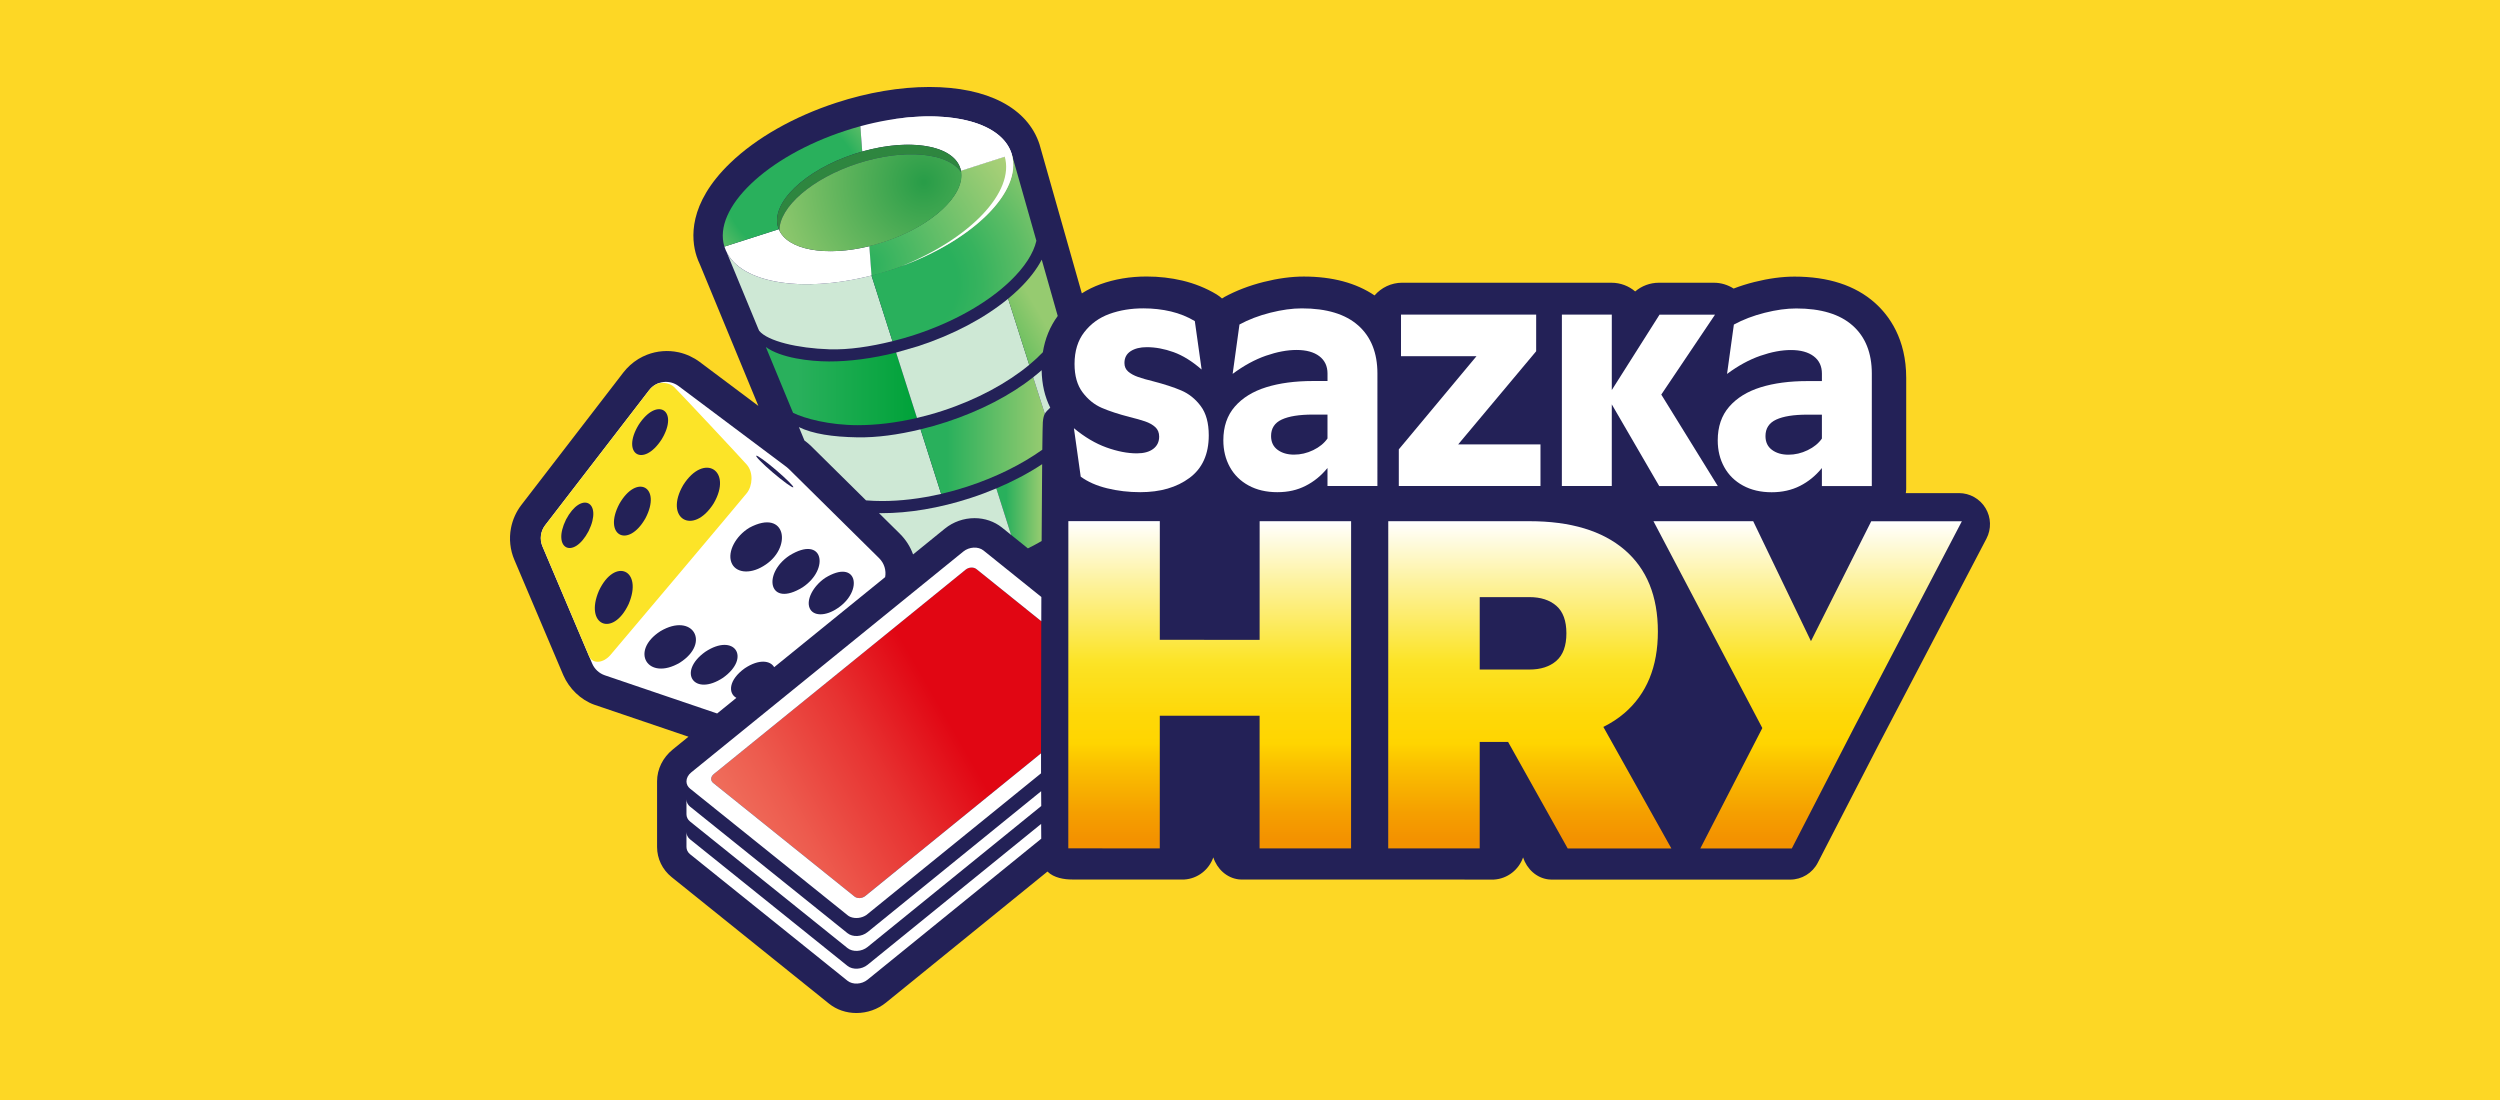
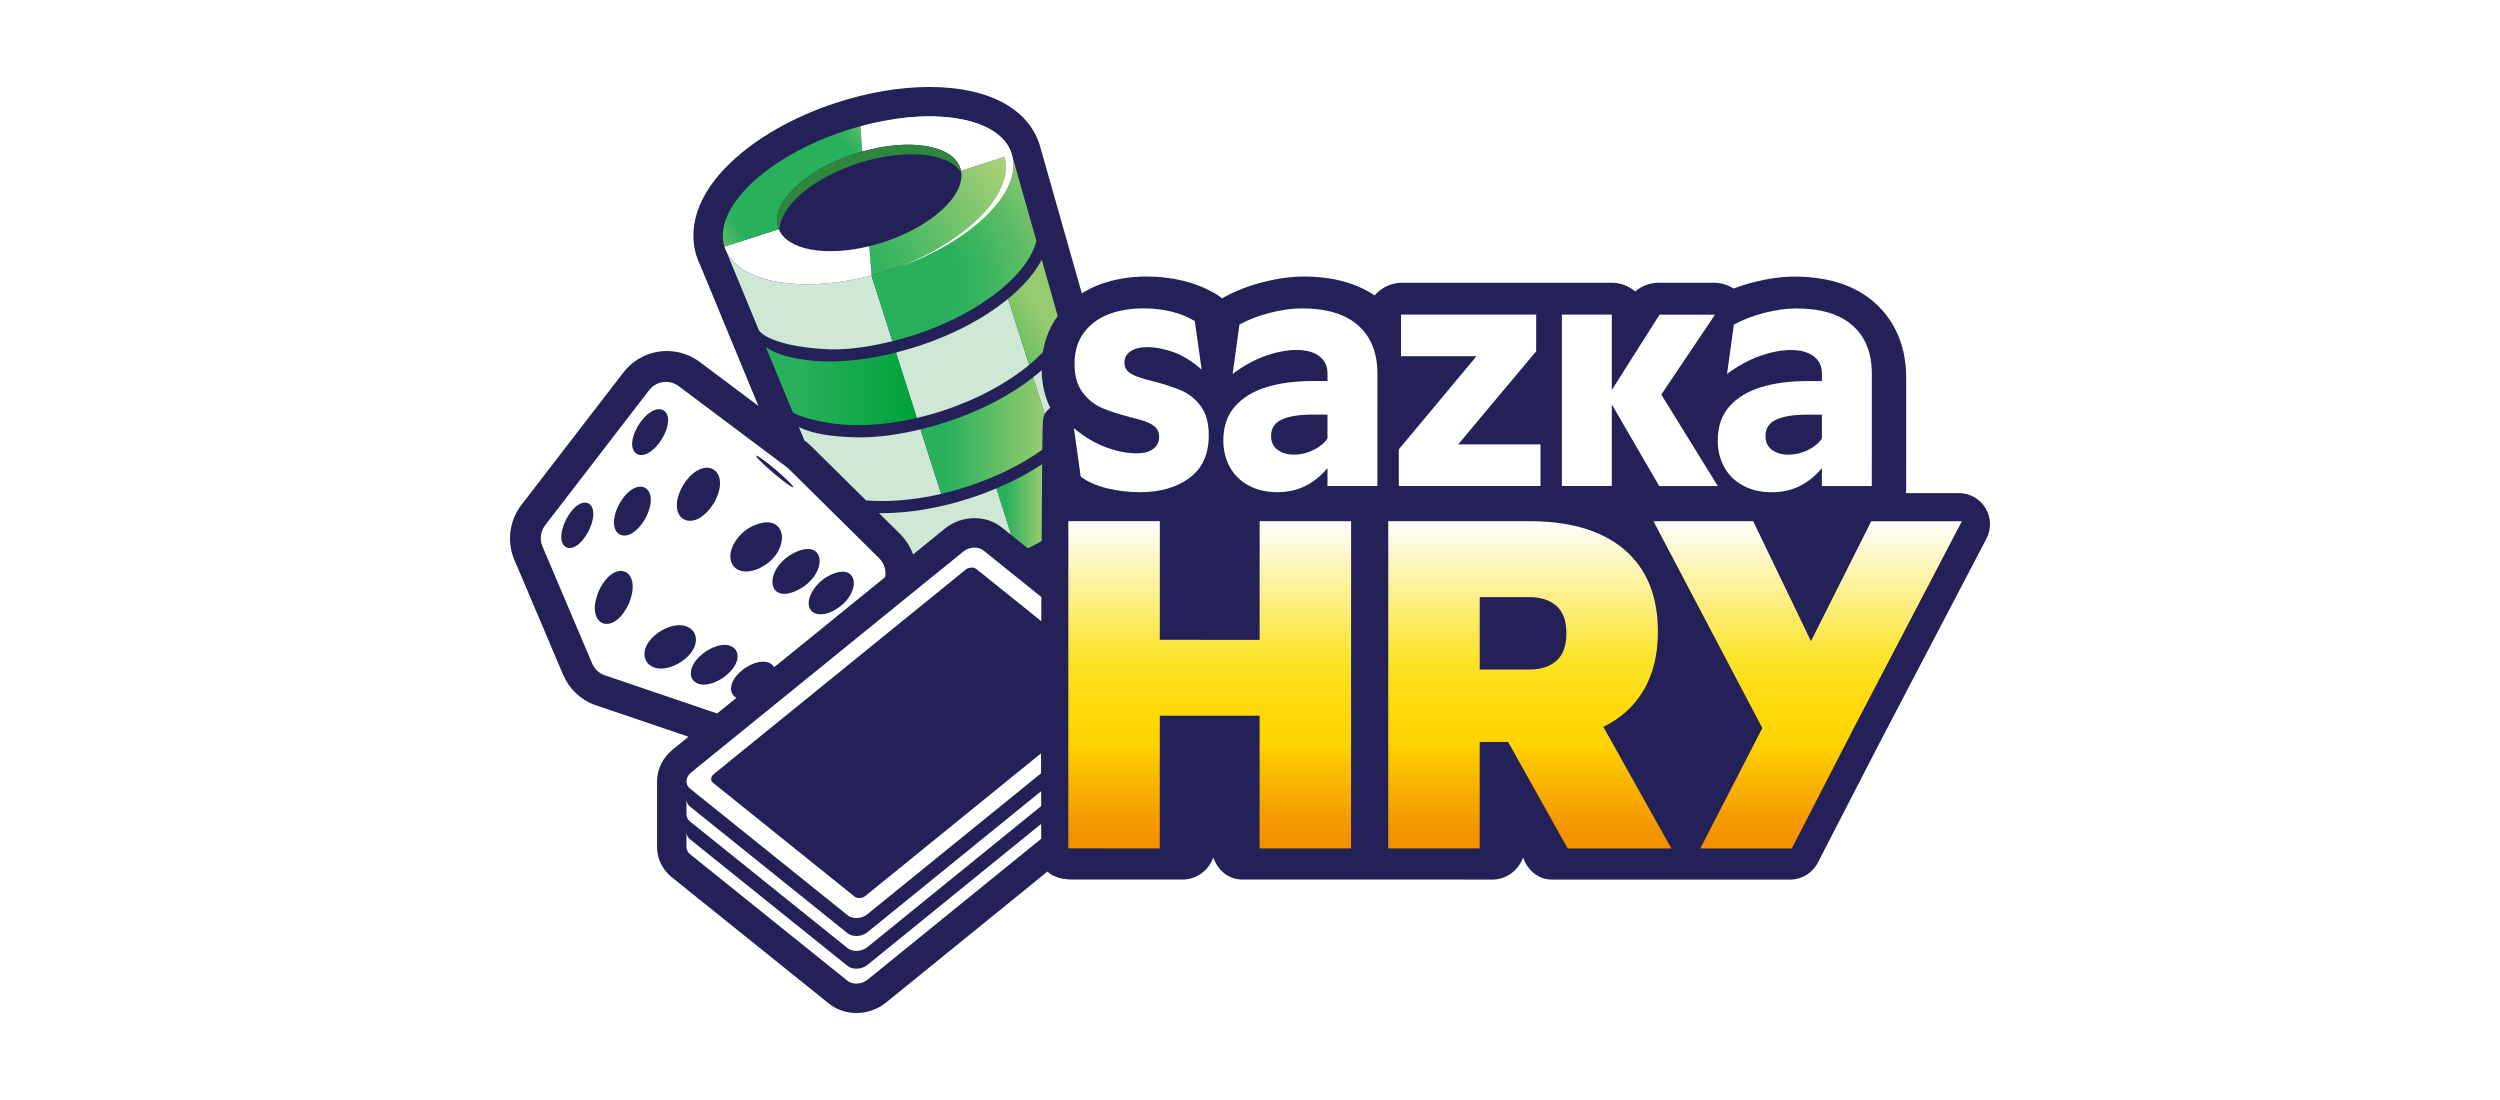
<svg xmlns="http://www.w3.org/2000/svg" width="250" height="110" viewBox="0 0 250 110" fill="none">
-   <rect width="250" height="110" fill="#FDD725" />
  <path d="M108.183 29.337C108.754 28.971 109.373 28.669 110.037 28.426C111.451 27.912 113.005 27.651 114.658 27.651C115.901 27.651 117.108 27.79 118.244 28.059C119.47 28.352 120.615 28.814 121.652 29.436C121.85 29.556 122.032 29.696 122.202 29.849C122.281 29.797 122.357 29.745 122.439 29.7C123.608 29.065 124.927 28.558 126.36 28.197C127.786 27.838 129.138 27.655 130.38 27.655C133.238 27.655 135.607 28.294 137.456 29.543C138.128 28.766 139.119 28.271 140.228 28.271L161.15 28.274C162.052 28.274 162.88 28.601 163.518 29.144C164.171 28.589 165.008 28.274 165.886 28.274H171.394C172.106 28.274 172.784 28.486 173.363 28.855C174.019 28.601 174.71 28.384 175.43 28.203C176.856 27.844 178.208 27.661 179.45 27.661C182.821 27.661 185.524 28.541 187.48 30.277C188.914 31.549 190.622 33.885 190.621 37.791L190.619 48.932C190.619 49.061 190.594 49.184 190.581 49.31H195.893C196.98 49.31 197.988 49.878 198.551 50.81C199.114 51.741 199.15 52.898 198.645 53.863L187.921 74.358L181.777 86.275C181.242 87.31 180.177 87.961 179.013 87.961L155.107 87.958C155.02 87.954 154.932 87.952 154.848 87.941C153.638 87.796 152.682 86.886 152.308 85.742C151.879 86.971 150.754 87.874 149.399 87.957L124.128 87.954C124.041 87.95 123.955 87.948 123.87 87.937C122.661 87.792 121.702 86.882 121.331 85.738C120.901 86.967 119.777 87.87 118.422 87.952L107.211 87.95C106.434 87.95 105.391 87.795 104.746 87.155L88.608 100.254C87.781 100.93 86.723 101.302 85.637 101.302C84.627 101.302 83.659 100.972 82.908 100.37L67.166 87.713C66.239 86.967 65.707 85.869 65.707 84.696V78.139C65.708 76.914 66.283 75.749 67.285 74.941L68.847 73.672L59.426 70.471C58.06 69.981 56.91 68.849 56.331 67.518L51.439 55.99C51.013 55.004 50.892 53.874 51.098 52.811C51.259 51.966 51.623 51.158 52.15 50.478L62.344 37.238C62.746 36.721 63.245 36.267 63.808 35.919L63.859 35.887C64.125 35.73 64.409 35.585 64.703 35.474C65.7 35.085 66.806 35 67.852 35.227L67.891 35.234C68.626 35.401 69.363 35.74 69.967 36.193L75.838 40.592L69.993 26.45C69.865 26.184 69.755 25.909 69.663 25.631C69.1 23.897 68.787 20.383 73.022 16.301C75.618 13.8 79.385 11.658 83.632 10.273C86.791 9.241 90.005 8.698 92.932 8.698C98.749 8.698 102.765 10.79 103.951 14.435L108.183 29.337Z" fill="#232157" />
  <path d="M89.244 34.12C87.026 34.666 84.873 34.992 82.94 34.931C79.77 34.83 76.763 34.117 75.918 33.078L75.827 32.878L72.671 25.238L72.666 25.227C74.243 28.357 80.333 29.304 87.15 27.552L89.245 34.12H89.244Z" fill="#CEE8D5" />
  <path d="M91.696 41.795C89.61 42.283 87.591 42.518 85.762 42.517C82.943 42.517 80.454 41.852 79.308 41.284L79.139 40.884L76.584 34.703C78.083 35.789 80.93 36.141 82.909 36.145C84.888 36.151 87.237 35.855 89.611 35.255L91.696 41.794V41.795Z" fill="url(#paint0_linear_594_733)" />
  <path d="M103.638 24.078V24.08C103.35 25.339 102.469 26.707 101.04 28.085C98.737 30.304 95.328 32.225 91.439 33.494C90.705 33.732 89.972 33.942 89.247 34.12L87.152 27.553L89.073 26.992C96.829 24.461 102.178 19.414 101.229 15.596L103.638 24.077V24.078Z" fill="url(#paint1_radial_594_733)" />
  <path d="M102.922 36.487C100.74 38.294 97.718 39.951 94.259 41.079C93.399 41.361 92.542 41.599 91.697 41.794L89.611 35.257L91.809 34.62C95.314 33.476 98.458 31.814 100.813 29.871L102.923 36.487H102.922Z" fill="#CEE8D5" />
-   <path d="M89.073 26.994C88.428 27.204 87.787 27.391 87.151 27.552L86.932 24.62C87.404 24.505 87.882 24.369 88.363 24.212C93.213 22.629 96.58 19.493 96.099 17.083L101.188 15.452C102.31 19.285 96.926 24.429 89.072 26.994H89.073Z" fill="url(#paint2_radial_594_733)" />
  <path d="M89.073 26.994C88.428 27.204 87.787 27.391 87.151 27.552L86.932 24.62C87.404 24.505 87.882 24.369 88.363 24.212C93.213 22.629 96.58 19.493 96.099 17.083L101.188 15.452C102.31 19.285 96.926 24.429 89.072 26.994H89.073Z" fill="url(#paint3_radial_594_733)" />
  <path d="M101.187 15.452C101.177 15.416 101.167 15.381 101.156 15.348C100.156 12.273 95.2 11.005 89.201 11.944C94.879 11.248 99.47 12.557 100.434 15.522C100.445 15.556 100.455 15.591 100.465 15.628C101.512 19.198 96.989 23.893 90.072 26.65C97.377 23.99 102.261 19.121 101.187 15.453V15.452Z" fill="white" />
  <path d="M87.154 27.552C79.98 29.395 73.608 28.248 72.46 24.716C72.454 24.697 72.449 24.679 72.441 24.659L77.877 22.919C78.722 25.006 82.573 25.686 86.933 24.62L87.153 27.552H87.154Z" fill="white" />
  <path d="M86.222 15.154C85.977 15.223 85.733 15.299 85.487 15.378C80.458 17.019 77.025 20.328 77.82 22.767C77.836 22.819 77.855 22.87 77.875 22.919L72.439 24.66C71.259 20.823 76.655 15.645 84.541 13.072C85.041 12.908 85.539 12.759 86.033 12.625L86.222 15.155V15.154Z" fill="url(#paint4_radial_594_733)" />
  <path d="M101.187 15.452L96.099 17.083C96.081 16.995 96.058 16.908 96.031 16.821C95.276 14.502 90.969 13.802 86.222 15.154L86.033 12.624C93.38 10.623 99.985 11.745 101.157 15.348C101.168 15.382 101.178 15.416 101.187 15.452Z" fill="white" />
  <path d="M96.125 17.244C94.833 15.25 90.433 14.819 85.774 16.34C81.189 17.838 77.921 20.713 77.94 23.066C77.893 22.97 77.852 22.872 77.819 22.768C77.025 20.328 80.459 17.02 85.487 15.379C90.517 13.737 95.235 14.385 96.03 16.823C96.074 16.96 96.107 17.102 96.125 17.245V17.244Z" fill="#2E863F" />
-   <path d="M88.364 24.212C83.544 25.784 79.01 25.257 77.942 23.065C77.922 20.712 81.191 17.838 85.776 16.339C90.435 14.818 94.834 15.25 96.127 17.243C96.431 19.631 93.108 22.663 88.364 24.212Z" fill="url(#paint5_radial_594_733)" />
  <path d="M102.789 54.84C103.265 54.605 103.724 54.358 104.163 54.104C104.178 51.13 104.196 48.468 104.215 46.418C102.843 47.322 101.298 48.14 99.633 48.84L101.115 53.494L102.789 54.839V54.84Z" fill="url(#paint6_linear_594_733)" />
  <path d="M89.994 53.384C90.589 53.973 91.034 54.678 91.308 55.443L94.486 52.863C95.317 52.188 96.373 51.815 97.459 51.815C98.468 51.815 99.436 52.148 100.187 52.748L101.115 53.494L99.633 48.84C98.808 49.188 97.955 49.508 97.078 49.793C93.918 50.825 90.859 51.318 88.18 51.317C88.087 51.317 87.994 51.317 87.902 51.315L89.995 53.382L89.994 53.384Z" fill="#CEE8D5" />
  <path d="M80.547 44.124C80.735 44.264 80.921 44.427 81.098 44.597L86.604 50.038C87.12 50.081 87.658 50.103 88.212 50.103C90.029 50.103 92.037 49.872 94.112 49.39L92.054 42.934C89.814 43.475 87.669 43.771 85.724 43.734C83.235 43.687 81.297 43.393 79.891 42.711L80.443 44.049L80.546 44.126L80.547 44.124Z" fill="#CEE8D5" />
  <path d="M96.71 48.665C99.555 47.737 102.144 46.459 104.23 44.972C104.248 43.445 104.265 42.463 104.282 42.233C104.314 41.816 104.383 41.564 104.482 41.381L103.318 37.729C101.075 39.497 98.089 41.076 94.626 42.207C93.761 42.489 92.903 42.732 92.059 42.932L94.116 49.389C94.974 49.191 95.842 48.949 96.711 48.665H96.71Z" fill="url(#paint7_linear_594_733)" />
  <path d="M105.024 40.762C104.476 39.674 104.188 38.422 104.164 37.02C103.895 37.259 103.612 37.495 103.316 37.728L104.48 41.38C104.616 41.126 104.807 41.005 105.024 40.762Z" fill="#CEE8D5" />
  <path d="M104.286 35.224C104.501 33.865 104.998 32.651 105.773 31.597L104.174 25.967C103.66 26.952 102.885 27.951 101.861 28.939C101.533 29.256 101.181 29.566 100.812 29.871L102.922 36.486C103.423 36.072 103.879 35.649 104.286 35.224Z" fill="url(#paint8_linear_594_733)" />
  <path d="M87.916 55.822L78.864 46.879C78.795 46.812 78.723 46.749 78.645 46.691L67.863 38.61C66.936 37.917 65.626 38.095 64.918 39.013L54.521 52.516C54.054 53.119 53.945 53.934 54.248 54.642L59.216 66.352C59.452 66.908 59.913 67.336 60.485 67.531L71.714 71.348L73.638 69.787C72.801 69.328 72.844 67.995 74.481 66.826C75.912 65.875 77.039 66.056 77.417 66.72L88.515 57.712C88.634 57.045 88.434 56.334 87.917 55.824L87.916 55.822Z" fill="white" />
-   <path d="M61.028 65.517C61.673 64.768 74.113 50.031 74.686 49.304C75.258 48.577 75.362 47.242 74.669 46.453C73.977 45.664 68.115 39.408 67.431 38.723C67.057 38.349 66.356 38.183 65.767 38.356C65.442 38.493 65.149 38.713 64.918 39.012L54.52 52.515C54.054 53.118 53.945 53.933 54.248 54.641L58.909 65.629C59.321 66.49 60.394 66.253 61.027 65.517H61.028Z" fill="#FCE428" />
  <path d="M78.646 48.339C79.458 48.927 79.563 48.851 78.895 48.182C78.228 47.514 77.075 46.526 76.296 45.959C75.516 45.391 75.387 45.444 76.02 46.094C76.654 46.742 77.834 47.749 78.646 48.338V48.339Z" fill="#232157" />
  <path d="M68.325 48.501C70.392 45.234 73.312 47.015 71.359 50.352C69.293 53.621 66.373 51.838 68.325 48.501Z" fill="#232157" />
  <path d="M61.931 50.395C63.677 47.318 66.19 48.695 64.544 51.828C62.798 54.905 60.283 53.527 61.931 50.395Z" fill="#232157" />
  <path d="M63.861 42.487C65.712 39.628 67.93 41.021 66.166 43.935C64.317 46.795 62.098 45.402 63.861 42.487Z" fill="#232157" />
  <path d="M59.893 59.074C61.481 55.69 64.337 56.978 62.861 60.412C61.273 63.795 58.417 62.507 59.893 59.074Z" fill="#232157" />
  <path d="M56.601 51.956C58.127 49.057 60.302 50.166 58.861 53.108C57.336 56.006 55.16 54.899 56.601 51.956Z" fill="#232157" />
  <path d="M66.055 63.111C69.255 61.229 71.112 64.268 67.985 66.267C64.784 68.149 62.928 65.11 66.055 63.111Z" fill="#232157" />
  <path d="M70.529 65.18C73.429 63.255 75.142 65.749 72.309 67.773C69.408 69.699 67.697 67.203 70.529 65.18Z" fill="#232157" />
  <path d="M74.935 52.773C78.661 50.775 79.289 54.872 76.322 56.617C74.942 57.458 73.513 57.281 73.13 56.22C72.747 55.158 73.555 53.614 74.934 52.773H74.935Z" fill="#232157" />
  <path d="M82.506 57.797C85.752 55.794 86.358 59.087 83.767 60.817C82.565 61.643 81.31 61.637 80.961 60.803C80.613 59.968 81.305 58.623 82.506 57.797Z" fill="#232157" />
  <path d="M78.941 55.555C82.352 53.451 82.989 56.911 80.266 58.728C76.856 60.833 76.22 57.371 78.941 55.555Z" fill="#232157" />
-   <path d="M104.127 62.12C104.11 66.675 104.102 71.344 104.101 75.333L86.531 89.595C86.215 89.853 85.73 89.877 85.45 89.652L71.308 78.284C71.027 78.058 71.057 77.668 71.374 77.411L96.562 56.964C96.878 56.707 97.362 56.682 97.644 56.909L104.126 62.121L104.127 62.12Z" fill="url(#paint9_linear_594_733)" />
  <path d="M104.104 77.334C104.102 76.69 104.103 76.023 104.103 75.334L86.534 89.596C86.217 89.854 85.731 89.878 85.451 89.653L71.31 78.285C71.029 78.058 71.059 77.669 71.376 77.412L96.564 56.965C96.88 56.708 97.364 56.684 97.646 56.91L104.128 62.122C104.13 61.309 104.133 60.5 104.136 59.7L98.347 55.046C97.823 54.626 96.922 54.674 96.335 55.151L69.127 77.236C68.808 77.493 68.647 77.824 68.647 78.139C68.647 78.409 68.766 78.669 69.005 78.862L84.816 91.568C84.886 91.617 84.964 91.658 85.046 91.692C85.527 91.888 86.156 91.821 86.631 91.506L104.102 77.334H104.104Z" fill="white" />
  <path d="M104.126 80.601L86.757 94.698C86.171 95.177 85.269 95.224 84.745 94.803L69.004 82.149C68.766 81.956 68.647 81.696 68.647 81.427V79.939C68.647 80.209 68.766 80.469 69.004 80.661L84.745 93.315C85.269 93.736 86.171 93.688 86.757 93.211L104.114 79.121C104.117 79.668 104.12 80.164 104.125 80.601H104.126Z" fill="white" />
  <path d="M104.126 83.87L86.757 97.968C86.171 98.447 85.269 98.493 84.745 98.073L69.004 85.419C68.766 85.225 68.647 84.965 68.647 84.696V83.208C68.647 83.478 68.766 83.738 69.004 83.931L84.745 96.585C85.269 97.005 86.171 96.957 86.757 96.48L104.114 82.391C104.117 82.938 104.12 83.433 104.125 83.87H104.126Z" fill="white" />
  <path d="M118.133 39.049C117.378 38.727 116.443 38.422 115.327 38.132C114.728 37.988 114.222 37.842 113.808 37.697C113.394 37.553 113.064 37.37 112.816 37.154C112.568 36.937 112.444 36.652 112.444 36.3C112.444 35.783 112.65 35.389 113.064 35.12C113.478 34.851 114.014 34.717 114.676 34.717C115.545 34.717 116.438 34.883 117.357 35.214C118.277 35.546 119.212 36.126 120.163 36.954L119.482 32.11C118.758 31.675 117.962 31.355 117.095 31.147C116.227 30.941 115.307 30.836 114.336 30.836C113.096 30.836 111.965 31.023 110.942 31.395C109.919 31.768 109.082 32.372 108.431 33.212C107.78 34.05 107.454 35.111 107.454 36.394C107.454 37.574 107.722 38.521 108.259 39.235C108.796 39.949 109.437 40.467 110.181 40.788C110.925 41.109 111.854 41.414 112.971 41.703C113.57 41.849 114.082 41.994 114.506 42.138C114.929 42.284 115.27 42.475 115.529 42.712C115.787 42.951 115.916 43.267 115.916 43.66C115.916 44.178 115.72 44.587 115.326 44.886C114.933 45.186 114.385 45.336 113.683 45.336C112.754 45.336 111.74 45.14 110.646 44.746C109.551 44.353 108.465 43.711 107.391 42.82L108.072 47.665C108.774 48.182 109.653 48.57 110.707 48.829C111.76 49.088 112.866 49.218 114.024 49.218C116.028 49.218 117.671 48.742 118.953 47.79C120.235 46.839 120.876 45.42 120.876 43.536C120.876 42.294 120.607 41.316 120.07 40.602C119.533 39.888 118.887 39.371 118.133 39.05V39.049Z" fill="white" />
  <path d="M135.821 32.546C134.539 31.408 132.658 30.838 130.179 30.837C129.227 30.837 128.179 30.982 127.032 31.271C125.884 31.561 124.857 31.954 123.947 32.45L123.265 37.387C124.381 36.559 125.492 35.954 126.598 35.57C127.703 35.188 128.722 34.996 129.651 34.996C130.623 34.996 131.382 35.204 131.93 35.617C132.477 36.032 132.751 36.611 132.751 37.356V38.101H131.294C129.517 38.101 127.962 38.308 126.628 38.721C125.295 39.136 124.246 39.783 123.481 40.662C122.716 41.542 122.334 42.664 122.334 44.031C122.334 45.024 122.551 45.915 122.985 46.702C123.419 47.489 124.043 48.105 124.861 48.55C125.677 48.995 126.632 49.218 127.728 49.218C128.823 49.218 129.727 49.006 130.564 48.581C131.401 48.158 132.129 47.562 132.749 46.797V48.598H137.74L137.742 37.357C137.742 35.287 137.102 33.682 135.821 32.544V32.546ZM132.749 43.848C132.418 44.325 131.943 44.713 131.323 45.013C130.703 45.313 130.062 45.463 129.401 45.463C128.74 45.463 128.192 45.303 127.758 44.981C127.324 44.66 127.107 44.2 127.107 43.6C127.107 42.834 127.464 42.286 128.177 41.954C128.89 41.624 129.929 41.458 131.292 41.458H132.749V43.848Z" fill="white" />
  <path d="M153.616 35.126L153.617 31.462L140.101 31.459L140.1 35.62L147.648 35.622L139.881 44.936V48.6L154.048 48.602V44.441L145.818 44.44L153.616 35.126Z" fill="white" />
  <path d="M171.503 31.465L165.954 31.464L161.179 39.006L161.18 31.463H156.189L156.186 48.602L161.178 48.603L161.179 40.438L165.92 48.604L171.78 48.605L166.128 39.457L171.503 31.465Z" fill="white" />
  <path d="M185.26 32.553C183.979 31.416 182.098 30.846 179.618 30.845C178.667 30.845 177.619 30.989 176.471 31.278C175.324 31.568 174.296 31.961 173.387 32.457L172.704 37.394C173.821 36.566 174.932 35.961 176.037 35.578C177.143 35.195 178.161 35.003 179.091 35.003C180.063 35.003 180.822 35.211 181.369 35.625C181.917 36.039 182.191 36.618 182.191 37.363V38.108H180.734C178.956 38.108 177.401 38.315 176.068 38.728C174.734 39.143 173.685 39.79 172.921 40.669C172.156 41.549 171.773 42.672 171.773 44.038C171.773 45.031 171.99 45.922 172.424 46.709C172.858 47.496 173.483 48.112 174.3 48.557C175.116 49.002 176.072 49.225 177.167 49.225C178.221 49.225 179.167 49.013 180.003 48.589C180.84 48.165 181.569 47.569 182.189 46.804V48.605H187.18L187.182 37.364C187.182 35.294 186.541 33.689 185.26 32.551V32.553ZM182.19 43.856C181.859 44.333 181.384 44.72 180.763 45.02C180.143 45.32 179.503 45.47 178.842 45.47C178.181 45.47 177.633 45.31 177.199 44.988C176.764 44.667 176.548 44.208 176.548 43.607C176.548 42.841 176.904 42.293 177.618 41.961C178.331 41.631 179.37 41.465 180.733 41.465H182.19V43.856Z" fill="white" />
  <path d="M125.962 63.984L115.98 63.983L115.982 52.115L106.835 52.114L106.83 84.836L115.977 84.838L115.979 71.574L125.961 71.576L125.958 84.839L135.107 84.84L135.111 52.118L125.964 52.117L125.962 63.984Z" fill="url(#paint10_linear_594_733)" />
  <path d="M162.433 71.32C164.668 69.4 165.787 66.681 165.788 63.161C165.788 59.612 164.679 56.886 162.457 54.98C160.235 53.075 157.063 52.121 152.94 52.12L138.826 52.118L138.822 84.84H147.97L147.971 74.196H150.811L156.769 84.844H167.136L160.336 72.693C161.105 72.307 161.81 71.854 162.433 71.319V71.32ZM155.639 66.082C154.97 66.664 154.07 66.955 152.938 66.954H147.972V59.711H152.938C154.07 59.711 154.97 60.002 155.639 60.584C156.306 61.167 156.64 62.083 156.64 63.332C156.64 64.584 156.305 65.5 155.638 66.081L155.639 66.082Z" fill="url(#paint11_linear_594_733)" />
  <path d="M187.125 52.125L181.096 64.115L175.321 52.123L165.346 52.122L176.233 72.805L170.032 84.846L179.18 84.847L185.38 72.805L196.186 52.126L187.125 52.125Z" fill="url(#paint12_linear_594_733)" />
  <defs>
    <linearGradient id="paint0_linear_594_733" x1="76.59" y1="38.607" x2="91.702" y2="38.607" gradientUnits="userSpaceOnUse">
      <stop offset="0.21" stop-color="#29B05C" />
      <stop offset="0.99" stop-color="#00A239" />
    </linearGradient>
    <radialGradient id="paint1_radial_594_733" cx="0" cy="0" r="1" gradientUnits="userSpaceOnUse" gradientTransform="translate(90.351 28.374) scale(22.362 22.398)">
      <stop offset="0.24" stop-color="#29B05C" />
      <stop offset="0.35" stop-color="#37B35E" />
      <stop offset="0.54" stop-color="#5BBC65" />
      <stop offset="0.8" stop-color="#96CB70" />
    </radialGradient>
    <radialGradient id="paint2_radial_594_733" cx="0" cy="0" r="1" gradientUnits="userSpaceOnUse" gradientTransform="translate(86.763 26.512) scale(19.265 19.297)">
      <stop stop-color="#29B05C" />
      <stop offset="1" stop-color="#BAD47B" />
    </radialGradient>
    <radialGradient id="paint3_radial_594_733" cx="0" cy="0" r="1" gradientUnits="userSpaceOnUse" gradientTransform="translate(86.763 26.512) scale(19.265 19.297)">
      <stop stop-color="#29B05C" />
      <stop offset="1" stop-color="#BAD47B" />
    </radialGradient>
    <radialGradient id="paint4_radial_594_733" cx="0" cy="0" r="1" gradientUnits="userSpaceOnUse" gradientTransform="translate(79.252 18.639) scale(13.566 13.588)">
      <stop offset="0.5" stop-color="#29B05C" />
      <stop offset="0.99" stop-color="#BAD47B" />
    </radialGradient>
    <radialGradient id="paint5_radial_594_733" cx="0" cy="0" r="1" gradientUnits="userSpaceOnUse" gradientTransform="translate(92.392 18.214) scale(16.41 16.436)">
      <stop offset="0.01" stop-color="#299D48" />
      <stop offset="1" stop-color="#96CB70" />
    </radialGradient>
    <linearGradient id="paint6_linear_594_733" x1="99.639" y1="50.622" x2="104.221" y2="50.622" gradientUnits="userSpaceOnUse">
      <stop offset="0.21" stop-color="#29B05C" />
      <stop offset="0.99" stop-color="#96CB70" />
    </linearGradient>
    <linearGradient id="paint7_linear_594_733" x1="92.063" y1="43.552" x2="104.486" y2="43.552" gradientUnits="userSpaceOnUse">
      <stop offset="0.21" stop-color="#29B05C" />
      <stop offset="0.99" stop-color="#96CB70" />
    </linearGradient>
    <linearGradient id="paint8_linear_594_733" x1="93.167" y1="37.271" x2="103.827" y2="31.081" gradientUnits="userSpaceOnUse">
      <stop stop-color="#00A239" />
      <stop offset="1" stop-color="#96CB70" />
    </linearGradient>
    <linearGradient id="paint9_linear_594_733" x1="68.72" y1="86.461" x2="94.829" y2="71.433" gradientUnits="userSpaceOnUse">
      <stop stop-color="#F27E67" />
      <stop offset="0.15" stop-color="#F07460" />
      <stop offset="0.39" stop-color="#ED5B4E" />
      <stop offset="0.71" stop-color="#E73231" />
      <stop offset="0.99" stop-color="#E10613" />
    </linearGradient>
    <linearGradient id="paint10_linear_594_733" x1="120.981" y1="83.855" x2="120.981" y2="52.139" gradientUnits="userSpaceOnUse">
      <stop stop-color="#F39200" />
      <stop offset="0.08" stop-color="#F59F00" />
      <stop offset="0.24" stop-color="#FBC300" />
      <stop offset="0.3" stop-color="#FFD500" />
      <stop offset="0.39" stop-color="#FED808" />
      <stop offset="0.53" stop-color="#FCE121" />
      <stop offset="0.56" stop-color="#FCE428" />
      <stop offset="0.8" stop-color="#FDF29A" />
      <stop offset="1" stop-color="white" />
    </linearGradient>
    <linearGradient id="paint11_linear_594_733" x1="152.99" y1="83.855" x2="152.99" y2="52.139" gradientUnits="userSpaceOnUse">
      <stop stop-color="#F39200" />
      <stop offset="0.08" stop-color="#F59F00" />
      <stop offset="0.24" stop-color="#FBC300" />
      <stop offset="0.3" stop-color="#FFD500" />
      <stop offset="0.39" stop-color="#FED808" />
      <stop offset="0.53" stop-color="#FCE121" />
      <stop offset="0.56" stop-color="#FCE428" />
      <stop offset="0.8" stop-color="#FDF29A" />
      <stop offset="1" stop-color="white" />
    </linearGradient>
    <linearGradient id="paint12_linear_594_733" x1="180.772" y1="83.855" x2="180.772" y2="52.139" gradientUnits="userSpaceOnUse">
      <stop stop-color="#F39200" />
      <stop offset="0.08" stop-color="#F59F00" />
      <stop offset="0.24" stop-color="#FBC300" />
      <stop offset="0.3" stop-color="#FFD500" />
      <stop offset="0.39" stop-color="#FED808" />
      <stop offset="0.53" stop-color="#FCE121" />
      <stop offset="0.56" stop-color="#FCE428" />
      <stop offset="0.8" stop-color="#FDF29A" />
      <stop offset="1" stop-color="white" />
    </linearGradient>
  </defs>
</svg>